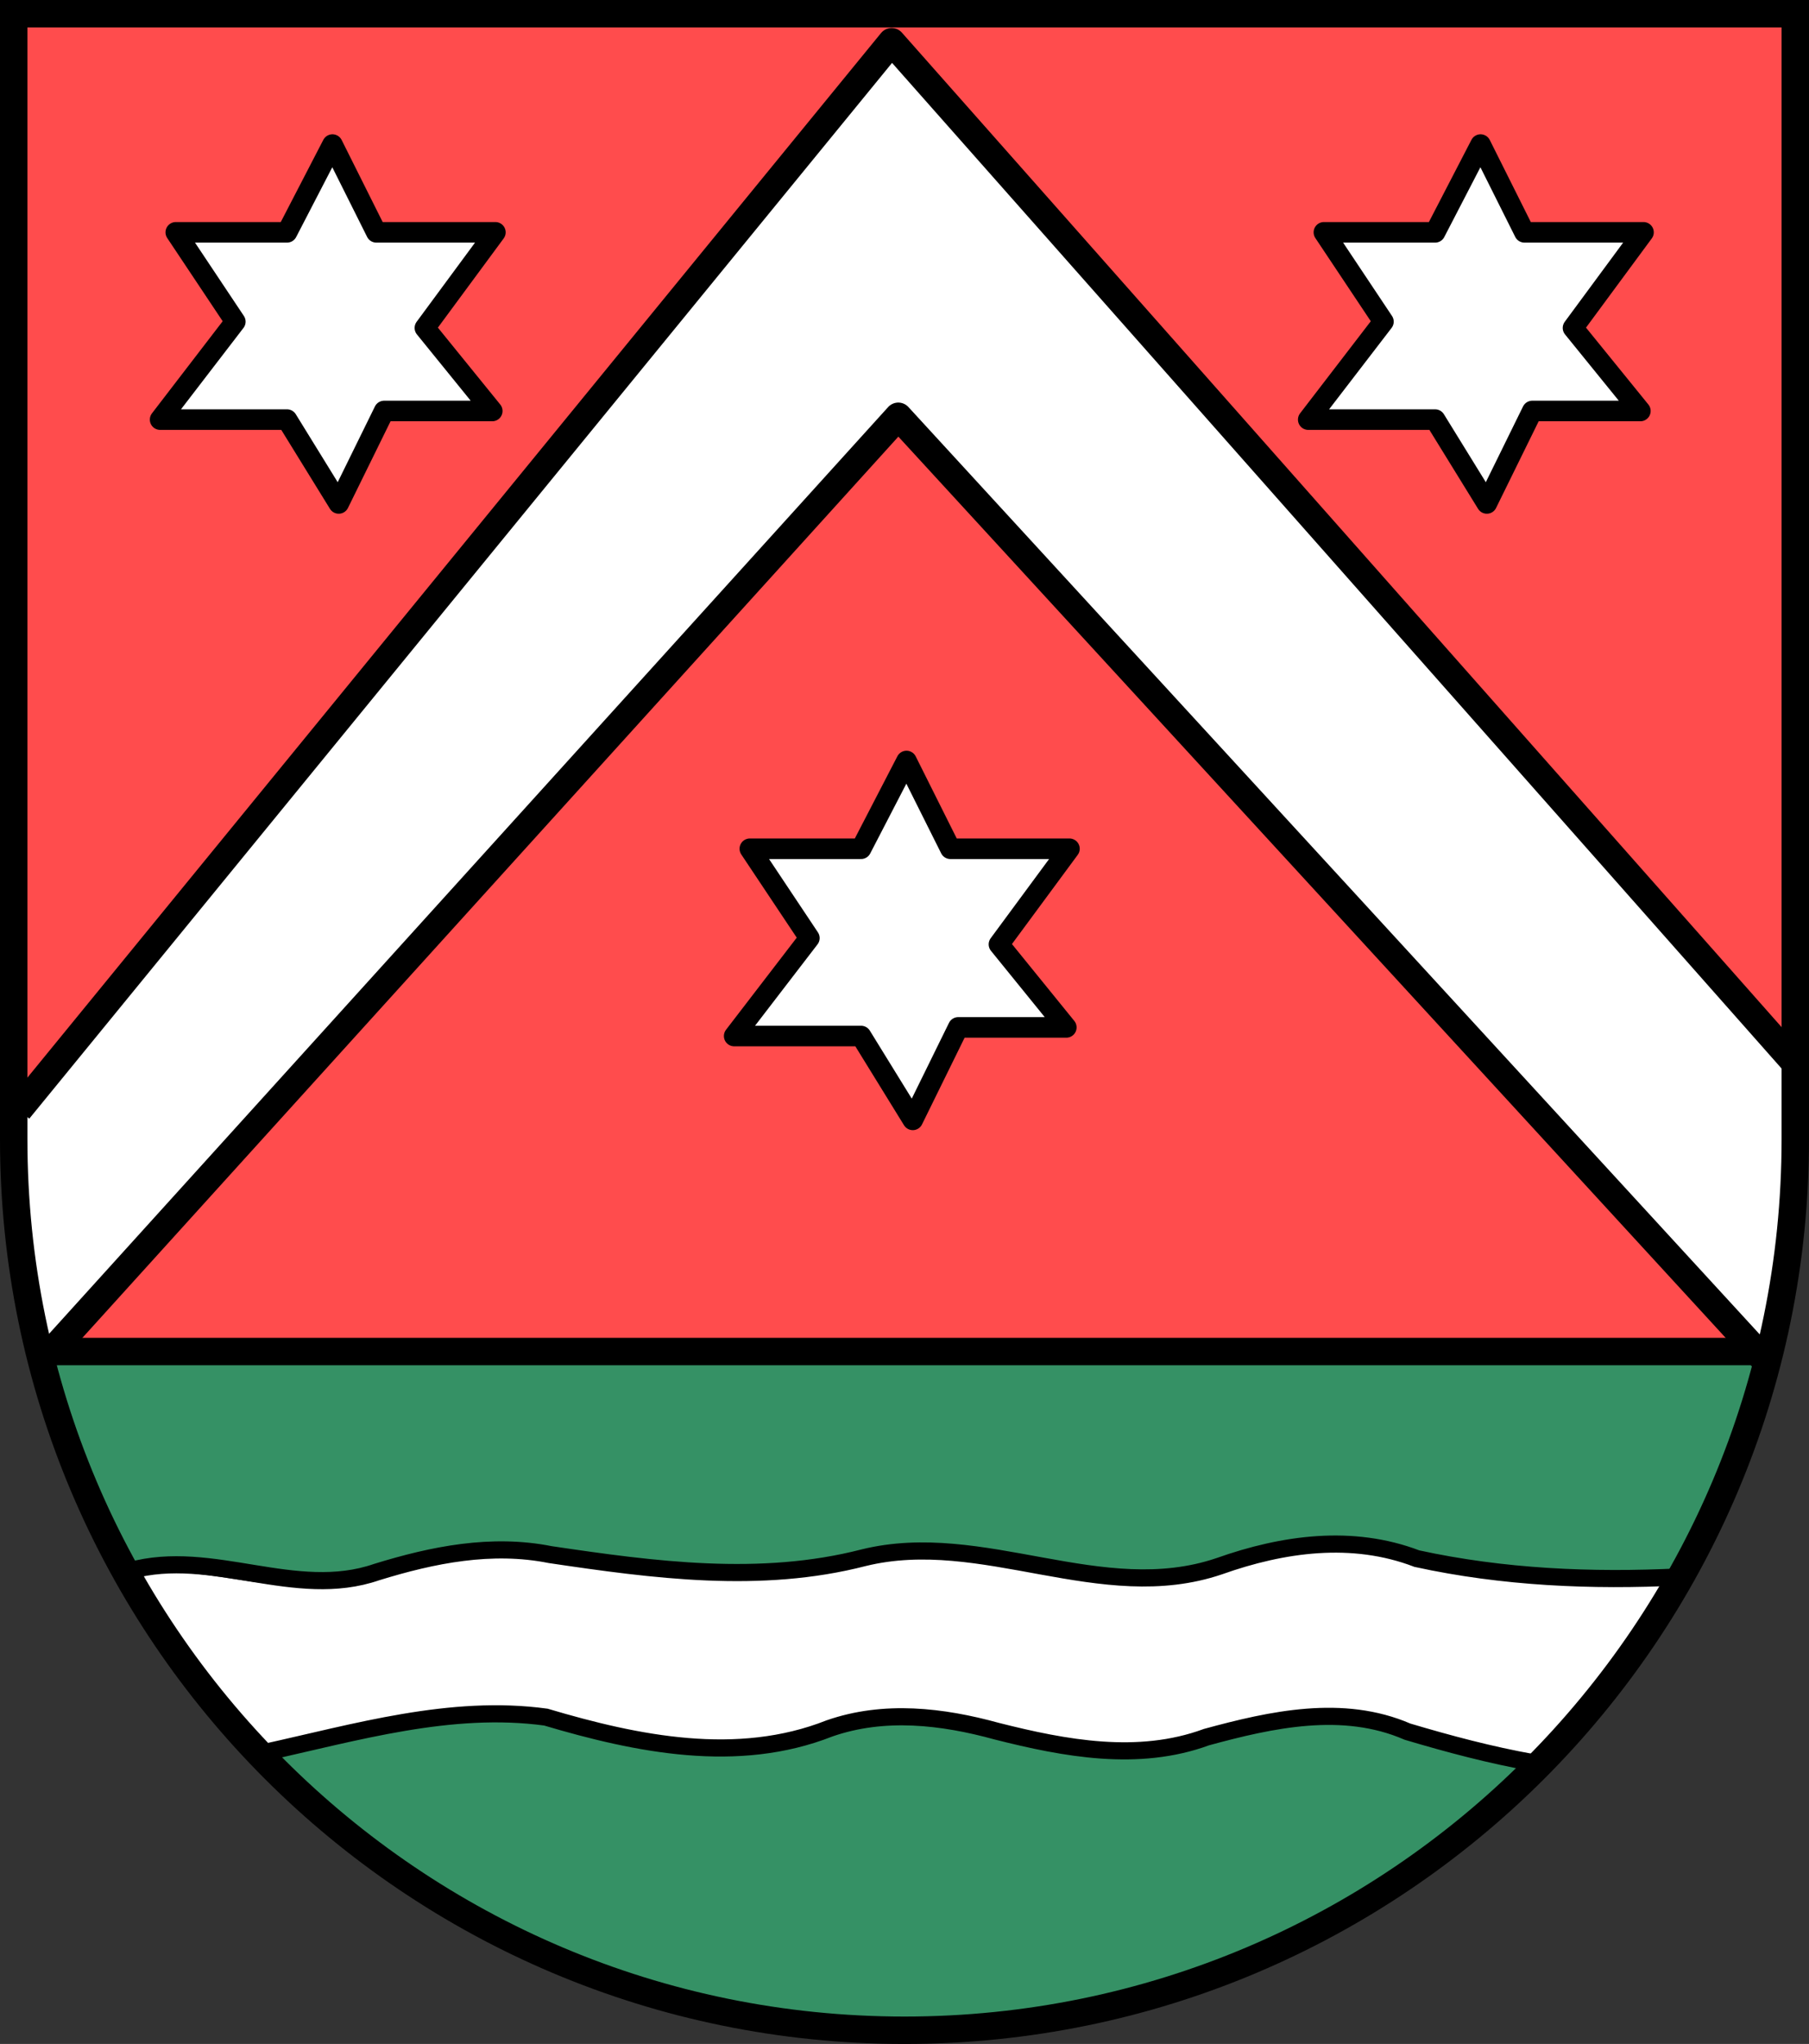
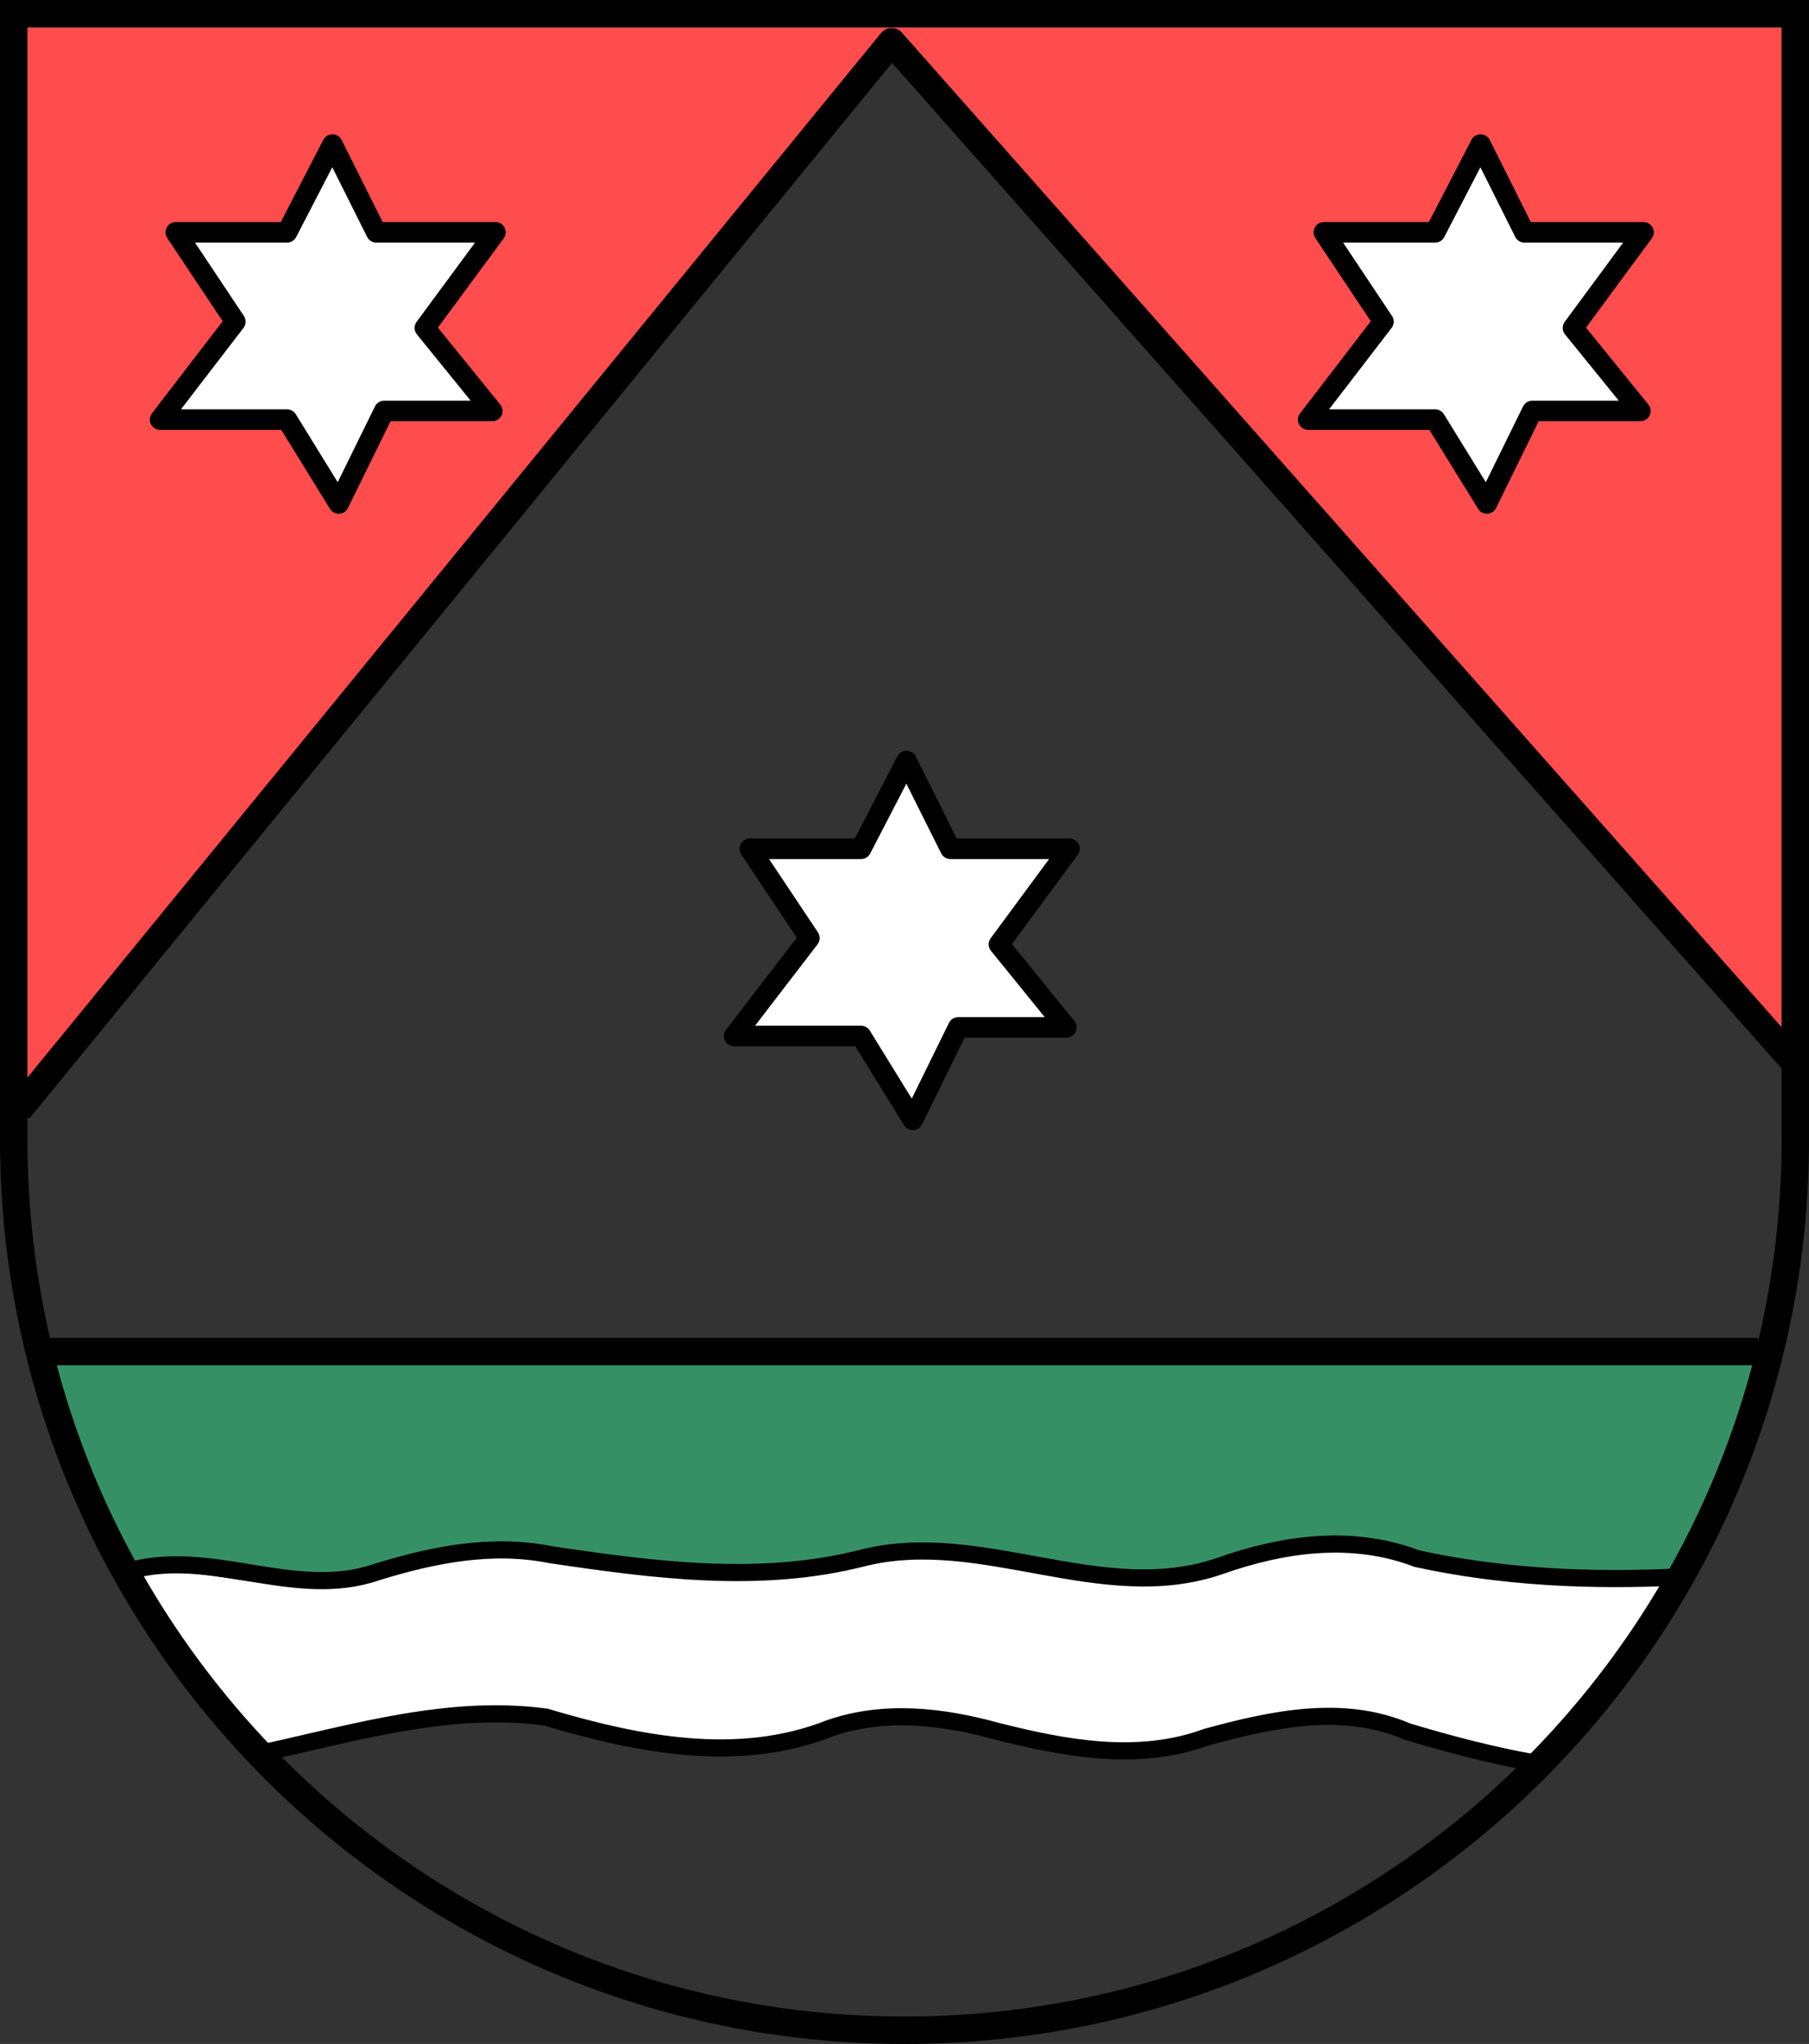
<svg xmlns="http://www.w3.org/2000/svg" xmlns:ns1="http://www.inkscape.org/namespaces/inkscape" xmlns:ns2="http://sodipodi.sourceforge.net/DTD/sodipodi-0.dtd" version="1.1" width="527.786" height="596.179" id="svg2" ns1:version="0.48.4 r9939" ns2:docname="Wappen_breiter.svg">
  <rect width="100%" height="100%" fill="#333333" stroke="none" />
  <ns2:namedview pagecolor="#ffffff" bordercolor="#666666" borderopacity="1" objecttolerance="10" gridtolerance="10" guidetolerance="10" ns1:pageopacity="0" ns1:pageshadow="2" ns1:window-width="1280" ns1:window-height="968" id="namedview2886" showgrid="false" ns1:zoom="0.77347483" ns1:cx="379.23853" ns1:cy="368.86829" ns1:window-x="-4" ns1:window-y="-4" ns1:window-maximized="1" ns1:current-layer="svg2" fit-margin-top="0" fit-margin-left="0" fit-margin-right="0" fit-margin-bottom="0" showguides="true" ns1:guide-bbox="true" ns1:showpageshadow="false" borderlayer="false">
    <ns1:grid type="xygrid" id="grid2844" empspacing="5" visible="true" enabled="true" snapvisiblegridlinesonly="true" originx="0.922px" originy="0.922px" />
  </ns2:namedview>
  <defs id="defs4">
    <ns1:perspective ns2:type="inkscape:persp3d" ns1:vp_x="0 : 431.5 : 1" ns1:vp_y="0 : 1000 : 0" ns1:vp_z="763.00006 : 431.5 : 1" ns1:persp3d-origin="381.50003 : 287.66667 : 1" id="perspective2890" />
    <ns1:perspective id="perspective3053" ns1:persp3d-origin="0.5 : 0.33333333 : 1" ns1:vp_z="1 : 0.5 : 1" ns1:vp_y="0 : 1000 : 0" ns1:vp_x="0 : 0.5 : 1" ns2:type="inkscape:persp3d" />
    <clipPath id="clippath">
      <path d="m 360,4140 a 3240,3240 0 0 0 6480,0 l 0,-3870 -6480,0 0,3870 z" id="path2978" ns1:connector-curvature="0" />
    </clipPath>
    <ns1:perspective id="perspective3648" ns1:persp3d-origin="0.5 : 0.33333333 : 1" ns1:vp_z="1 : 0.5 : 1" ns1:vp_y="0 : 1000 : 0" ns1:vp_x="0 : 0.5 : 1" ns2:type="inkscape:persp3d" />
    <ns1:perspective id="perspective3670" ns1:persp3d-origin="0.5 : 0.33333333 : 1" ns1:vp_z="1 : 0.5 : 1" ns1:vp_y="0 : 1000 : 0" ns1:vp_x="0 : 0.5 : 1" ns2:type="inkscape:persp3d" />
    <ns1:perspective id="perspective3703" ns1:persp3d-origin="0.5 : 0.33333333 : 1" ns1:vp_z="1 : 0.5 : 1" ns1:vp_y="0 : 1000 : 0" ns1:vp_x="0 : 0.5 : 1" ns2:type="inkscape:persp3d" />
    <ns1:perspective id="perspective3719" ns1:persp3d-origin="0.5 : 0.33333333 : 1" ns1:vp_z="1 : 0.5 : 1" ns1:vp_y="0 : 1000 : 0" ns1:vp_x="0 : 0.5 : 1" ns2:type="inkscape:persp3d" />
    <ns1:perspective id="perspective2862" ns1:persp3d-origin="0.5 : 0.33333333 : 1" ns1:vp_z="1 : 0.5 : 1" ns1:vp_y="0 : 1000 : 0" ns1:vp_x="0 : 0.5 : 1" ns2:type="inkscape:persp3d" />
    <ns1:perspective id="perspective2893" ns1:persp3d-origin="0.5 : 0.33333333 : 1" ns1:vp_z="1 : 0.5 : 1" ns1:vp_y="0 : 1000 : 0" ns1:vp_x="0 : 0.5 : 1" ns2:type="inkscape:persp3d" />
    <ns1:perspective id="perspective3700" ns1:persp3d-origin="0.5 : 0.33333333 : 1" ns1:vp_z="1 : 0.5 : 1" ns1:vp_y="0 : 1000 : 0" ns1:vp_x="0 : 0.5 : 1" ns2:type="inkscape:persp3d" />
  </defs>
-   <path style="color:#000000;fill:#ffffff;fill-opacity:1;fill-rule:nonzero;stroke:none;stroke-width:0;marker:none;visibility:visible;display:inline;overflow:visible;enable-background:accumulate" d="M 6.073,347.974 4.411,325.043 133.404,172.228 C 204.603,87.88 259.583,15.696 260.293,15.696 c 0.71,0 59.432,66.875 130.492,148.612 l 131.464,148.289 0.564,24.263 c 0.405,17.418 -1.538,27.111 -2.981,36.518 -2.502,16.322 -4.415,21.363 -5.551,21.363 -0.517,0 -57.831,-65.261 -125.783,-140.679 C 320.546,178.645 264.015,121.02 263.466,120.674 c -0.549,-0.346 -1.9,-0.358 -3.003,-0.028 -1.103,0.33 -56.385,58.06 -123.441,133.621 C 69.966,329.829 13.821,392.783 13.442,392.783 8.513,380.967 8.22,367.011 6.073,347.974 z" id="path3896" ns1:connector-curvature="0" ns2:nodetypes="ccssscssssscscc" />
-   <path style="color:#000000;fill:#ff4c4d;fill-opacity:1;fill-rule:nonzero;stroke:none;stroke-width:0;marker:none;visibility:visible;display:inline;overflow:visible;enable-background:accumulate" d="m 260.43,122.393 c -6.995,5.713 -12.358,13.326 -18.712,19.787 -73.648,81.466 -147.577,162.7 -220.994,244.362 -2.925,3.937 1.111,9.166 5.656,8.191 113.036,0.774 226.092,0.409 339.135,0.516 46.045,0 92.09,0 138.135,0 5.196,-0.204 6.391,-7.064 2.366,-9.813 -80.079,-87.242 -160.168,-174.474 -240.254,-261.709 -1.69,-1.364 -3.197,-1.725 -5.333,-1.333 z m 4.626,105.51 c 3.945,6.684 6.449,14.324 11.026,20.542 4.426,2.774 10.37,0.726 15.417,1.356 5.335,0.03 10.615,-0.077 15.939,0.081 -5.306,7.922 -11.74,15.277 -16.481,23.454 -1.906,5.194 4.036,8.732 6.441,12.767 2.918,3.725 5.969,7.359 8.808,11.151 -8.821,0.447 -17.926,-0.67 -26.643,0.62 -4.465,2.73 -5.266,8.985 -8.072,13.238 -1.84,3.466 -3.618,7.876 -5.585,10.686 -4.638,-6.697 -8.105,-14.348 -13.403,-20.485 -4.655,-2.296 -10.514,-0.646 -15.644,-1.295 -5.749,-0.25 -12.46,0.083 -17.658,-0.562 5.553,-8.098 12.262,-15.572 17.526,-23.718 1.368,-5.141 -3.636,-9.277 -5.664,-13.57 -2.688,-4.087 -5.441,-8.133 -8.024,-12.286 9.174,-0.422 18.512,0.462 27.62,-0.454 4.784,-1.857 5.463,-8.218 8.243,-12.121 1.817,-3.517 3.608,-7.044 5.549,-10.494 l 0.314,0.565 0.292,0.526 z" id="path3902" ns1:connector-curvature="0" />
  <path style="color:#000000;fill:#ff4c4d;fill-opacity:1;fill-rule:nonzero;stroke:none;stroke-width:0;marker:none;visibility:visible;display:inline;overflow:visible;enable-background:accumulate" d="M 174.555,2.702 C 119.049,2.721 63.544,2.809 8.038,2.864 2.152,3.377 2.866,10.047 3.021,14.338 3.062,110.633 2.485,206.953 3.081,303.233 c 0.732,4.504 -1.372,10.437 2.454,13.763 4.435,3.465 8.359,-2.108 10.755,-5.273 C 94.754,216.828 172.127,120.92 250.679,26.224 255.009,20.927 255.731,16.252 260.214,11.179 262.382,6.435 257.314,2.876 253.023,3.523 225.624,2.879 201.967,2.785 174.555,2.702 z M 97.448,47.831 c 4.023,6.792 6.564,14.568 11.208,20.906 4.426,2.774 10.37,0.726 15.417,1.356 5.31,0.013 10.661,-0.032 15.939,0.04 -5.472,8.028 -11.864,15.457 -16.807,23.817 -1.013,5.452 4.72,8.755 7.166,12.972 2.52,3.438 6.465,7.439 8.065,10.643 -8.493,0.288 -17.207,-0.448 -25.641,0.414 -4.847,1.857 -5.393,8.305 -8.137,12.256 -2.028,3.886 -4.007,8.446 -6.221,11.834 -4.595,-6.709 -8.079,-14.334 -13.363,-20.465 -4.655,-2.296 -10.514,-0.646 -15.644,-1.295 -6.028,-0.112 -12.057,-0.166 -18.082,-0.381 5.94,-8.205 12.799,-15.886 18.217,-24.379 1.685,-5.106 -4.009,-8.928 -5.989,-13.22 -2.697,-4.074 -5.447,-8.115 -8.066,-12.237 9.209,-0.243 18.563,0.49 27.681,-0.373 4.783,-1.857 5.466,-8.216 8.249,-12.118 1.807,-3.531 3.631,-7.053 5.604,-10.497 l 0.314,0.565 z" id="path3904" ns1:connector-curvature="0" ns2:nodetypes="ccccccccccccccccccccccccccccccc" />
  <path style="color:#000000;fill:#ff4c4d;fill-opacity:1;fill-rule:nonzero;stroke:none;stroke-width:0;marker:none;visibility:visible;display:inline;overflow:visible;enable-background:accumulate" d="m 318.661,2.797 c -19.223,0.079 -38.518,-0.105 -57.694,0.263 -4.868,0.856 -5.432,6.959 -2.04,9.737 85.917,96.366 170.999,193.53 257.038,289.764 3.462,3.676 9.654,0.105 8.765,-4.626 0.67,-96.63 0.098,-193.3 0.124,-289.946 C 524.34,2.103 517.67,2.816 513.379,2.97 448.473,2.911 383.567,2.754 318.661,2.797 z M 432.635,48.289 c 3.932,6.607 6.42,14.33 10.986,20.542 4.418,2.811 10.384,0.741 15.437,1.376 5.267,-0.017 10.489,4.46e-4 15.716,0.081 -5.232,8.041 -11.779,15.299 -16.678,23.479 -1.712,5.144 4.343,8.469 6.643,12.432 3.054,3.801 6.162,7.558 9.085,11.46 -8.942,0.476 -18.115,-0.689 -26.946,0.62 -4.466,2.729 -5.262,8.988 -8.066,13.241 -1.805,3.568 -3.461,7.17 -5.369,10.643 -4.696,-6.754 -8.129,-14.509 -13.423,-20.748 -4.683,-2.365 -10.581,-0.529 -15.747,-1.11 -6.059,-0.017 -12.131,0.043 -18.161,-0.061 5.948,-8.413 13.023,-16.155 18.443,-24.849 1.585,-5.095 -4.024,-8.898 -6.013,-13.173 -2.596,-3.936 -5.271,-7.817 -7.743,-11.833 9.144,-0.438 18.451,0.123 27.493,-0.918 4.715,-1.902 5.398,-8.176 8.171,-12.05 1.804,-3.466 3.562,-6.955 5.505,-10.345 0.222,0.404 0.444,0.808 0.667,1.212 z" id="path3908" ns1:connector-curvature="0" />
-   <path style="color:#000000;fill:#359165;fill-opacity:1;fill-rule:nonzero;stroke:none;stroke-width:0;marker:none;visibility:visible;display:inline;overflow:visible;enable-background:accumulate" d="m 257.488,590.428 c -61.096,-1.277 -120.873,-24.883 -167.556,-66.168 -4.714,-4.169 -12.851,-12.142 -12.851,-12.593 0,-0.165 1.113,-0.535 2.473,-0.822 1.36,-0.286 7.136,-1.582 12.836,-2.878 24.266,-5.52 31.326,-6.467 48.281,-6.483 l 13.896,-0.013 5.888,1.751 c 17.135,5.096 34.491,8.01 47.711,8.011 11.587,0.001 20.353,-1.405 31.256,-5.014 10.268,-3.398 14.624,-4.163 23.719,-4.164 9.401,-6.3e-4 13.93,0.668 28.262,4.173 18.876,4.616 30.911,6.286 41.726,5.79 6.739,-0.31 16.238,-1.893 20.451,-3.41 3.199,-1.151 14.553,-3.981 19.951,-4.972 15.082,-2.768 27.423,-2.367 36.999,1.204 4.403,1.642 22.589,6.705 30.55,8.505 l 6.717,1.519 -3.89,3.802 c -2.14,2.091 -6.01,5.624 -8.601,7.85 -50.15,43.092 -111.904,65.288 -177.816,63.909 z" id="path3898" ns1:connector-curvature="0" />
  <path style="color:#000000;fill:#359165;fill-opacity:1;fill-rule:nonzero;stroke:none;stroke-width:0;marker:none;visibility:visible;display:inline;overflow:visible;enable-background:accumulate" d="m 82.76,460.153 c -1.955,-0.285 -7.919,-1.18 -13.252,-1.99 -9.464,-1.437 -21.165,-3.064 -28.302,-2.413 l -3.545,0.323 -6.941,-12.729 c -6.096,-11.179 -10.16,-23.903 -13.665,-35.515 -1.447,-4.796 -3.022,-12.355 -3.022,-12.621 -4.7e-5,-0.267 113.963,-0.233 249.98,-0.233 235.214,0 249.875,-0.106 249.583,0.97 -4.017,14.782 -11.59,36.134 -19.247,51.8 l -6.124,12.529 -20.819,-0.369 c -24.19,-0.429 -39.831,-2.104 -53.141,-5.689 -12.005,-3.234 -14.379,-3.272 -25.211,-3.282 -11.841,-0.011 -17.791,0.98 -31.281,5.209 -15.987,5.012 -27.301,5.283 -50.493,1.21 -31.901,-5.603 -41.678,-6.291 -59.149,-2.66 -13.858,2.88 -20.255,3.524 -34.584,3.477 -14.1,-0.045 -25.814,-1.064 -46.995,-4.085 -22.562,-3.218 -32.959,-2.347 -53.411,3.515 -8.581,2.46 -10.11,2.703 -18.1,2.88 -4.8,0.106 -10.327,-0.04 -12.282,-0.325 z" id="path3900" ns1:connector-curvature="0" ns2:nodetypes="csscsssssscssssssssssc" />
  <path style="color:#000000;fill:#ffffff;fill-opacity:1;fill-rule:nonzero;stroke:none;stroke-width:0;marker:none;visibility:visible;display:inline;overflow:visible;enable-background:accumulate" d="m 259.455,313.407 c -3.674,-5.957 -6.861,-10.996 -7.083,-11.198 -0.974,-0.888 -0.113,-0.846 -18.433,-0.897 -14.472,-0.041 -17.14,-0.086 -17.062,-0.289 0.051,-0.133 4.441,-5.901 9.756,-12.818 5.315,-6.917 9.817,-12.878 10.005,-13.247 0.4,-0.783 0.441,-1.861 0.102,-2.672 -0.132,-0.316 -3.648,-5.686 -7.813,-11.933 -4.165,-6.247 -7.616,-11.469 -7.668,-11.604 -0.081,-0.21 2.052,-0.246 14.519,-0.247 9.657,-7e-4 14.838,-0.063 15.276,-0.185 1.369,-0.38 1.514,-0.615 7.584,-12.338 3.173,-6.129 5.831,-11.143 5.906,-11.143 0.075,0 2.59,4.911 5.589,10.913 2.999,6.002 5.646,11.17 5.882,11.483 0.949,1.259 -0.239,1.173 17.618,1.271 l 16.067,0.088 -9.33,12.654 c -6.271,8.505 -9.402,12.894 -9.549,13.386 -0.254,0.847 -0.134,1.82 0.316,2.552 0.173,0.281 4.123,5.205 8.779,10.942 l 8.465,10.431 -14.268,0.088 c -13.899,0.085 -14.282,0.097 -14.794,0.438 -0.289,0.193 -0.66,0.508 -0.823,0.701 -0.163,0.193 -2.964,5.774 -6.224,12.402 -3.26,6.628 -5.974,12.052 -6.031,12.053 -0.058,8.8e-4 -3.111,-4.872 -6.785,-10.829 z" id="path3890" ns1:connector-curvature="0" />
  <path style="color:#000000;fill:#ffffff;fill-opacity:1;fill-rule:nonzero;stroke:none;stroke-width:0;marker:none;visibility:visible;display:inline;overflow:visible;enable-background:accumulate" d="m 426.697,132.474 c -3.535,-5.814 -6.877,-10.744 -7.429,-10.955 -0.551,-0.212 -8.41,-0.385 -17.463,-0.385 -10.1,0 -16.372,-0.252 -16.232,-0.652 0.126,-0.358 4.472,-6.196 9.659,-12.974 5.227,-6.83 9.43,-12.965 9.43,-13.766 0,-0.794 -3.395,-6.522 -7.544,-12.73 -4.149,-6.207 -7.544,-11.447 -7.544,-11.644 0,-0.197 6.558,-0.363 14.574,-0.368 8.016,-0.006 14.989,-0.274 15.498,-0.596 0.508,-0.322 3.286,-5.163 6.172,-10.757 2.887,-5.594 5.621,-10.285 6.077,-10.425 0.487,-0.149 2.85,3.796 5.732,9.567 2.697,5.401 5.38,10.361 5.964,11.021 0.953,1.077 2.669,1.2 16.729,1.2 8.617,0 15.668,0.169 15.668,0.375 0,0.206 -3.814,5.545 -8.475,11.864 -4.661,6.319 -8.849,12.189 -9.307,13.045 -1.043,1.949 -0.829,2.29 8.982,14.261 4.086,4.986 7.429,9.238 7.429,9.45 0,0.211 -5.993,0.384 -13.317,0.384 -7.325,0 -13.834,0.198 -14.464,0.44 -0.631,0.242 -3.763,5.72 -6.96,12.173 -3.197,6.453 -6.024,11.802 -6.282,11.887 -0.258,0.085 -3.361,-4.603 -6.895,-10.417 z" id="path3892" ns1:connector-curvature="0" />
  <path style="color:#000000;fill:#ffffff;fill-opacity:1;fill-rule:nonzero;stroke:none;stroke-width:0;marker:none;visibility:visible;display:inline;overflow:visible;enable-background:accumulate" d="m 96.344,141.144 c -0.915,-1.455 -3.506,-5.661 -5.758,-9.347 -6.665,-10.912 -4.137,-9.876 -24.11,-9.876 -9.438,0 -17.159,-0.238 -17.158,-0.529 8.49e-4,-0.291 4.283,-6.084 9.516,-12.874 C 64.067,101.729 68.548,95.446 68.792,94.557 69.141,93.285 67.565,90.425 61.392,81.134 57.078,74.64 53.549,69.098 53.549,68.819 c 0,-0.28 6.746,-0.514 14.99,-0.519 8.245,-0.006 15.343,-0.244 15.774,-0.529 0.431,-0.285 3.404,-5.535 6.605,-11.666 3.201,-6.131 6.023,-10.949 6.27,-10.706 0.247,0.243 2.988,5.418 6.092,11.5 l 5.643,11.059 16.754,0.189 c 9.215,0.104 16.754,0.338 16.754,0.521 0,0.182 -4.063,5.811 -9.03,12.508 -4.966,6.697 -9.251,12.755 -9.521,13.462 -0.691,1.809 0.036,2.926 9.194,14.143 l 8.137,9.967 -14.733,0.389 c -8.103,0.214 -14.811,0.452 -14.906,0.529 -0.095,0.077 -2.874,5.537 -6.176,12.132 -3.302,6.596 -6.316,11.992 -6.697,11.992 -0.381,0 -1.442,-1.19 -2.357,-2.645 l 0,0 z" id="path3894" ns1:connector-curvature="0" />
  <path style="color:#000000;fill:#ffffff;fill-opacity:1;fill-rule:nonzero;stroke:none;stroke-width:0;marker:none;visibility:visible;display:inline;overflow:visible;enable-background:accumulate" d="m 435.768,510.732 c -7.17,-1.746 -17.081,-4.525 -22.025,-6.175 -18.037,-6.018 -31.685,-5.882 -55.673,0.558 -19.257,5.17 -20.958,5.411 -34.042,4.839 -9.418,-0.412 -15.722,-1.381 -28.401,-4.363 -28.951,-6.809 -38.706,-7.015 -57,-1.205 -13.745,4.366 -20.448,5.259 -34.865,4.644 -13.791,-0.588 -21.227,-1.858 -37.806,-6.461 -9.373,-2.602 -11.884,-2.906 -23.972,-2.903 -15.312,0.005 -24.711,1.275 -47.147,6.374 -22.814,5.184 -20.189,5.525 -27.801,-3.614 -14.991,-17.998 -30.551,-41.885 -28.262,-43.388 2.134,-1.401 13.739,-0.921 26.855,1.112 25.012,3.876 28.565,3.74 48.957,-1.875 5.672,-1.562 14.552,-3.387 19.732,-4.057 9.033,-1.167 10.366,-1.082 32.521,2.096 21.03,3.016 25.106,3.314 45.45,3.317 20.975,0.004 23.149,-0.166 35.384,-2.767 11.875,-2.524 14.197,-2.724 26.073,-2.245 8.517,0.344 18.525,1.559 28.866,3.504 18.806,3.538 34.705,4.663 43.497,3.077 3.411,-0.615 10.314,-2.436 15.34,-4.047 14.069,-4.509 26.54,-6.136 37.123,-4.843 4.778,0.584 9.865,1.53 11.303,2.103 9.557,3.809 40.774,7.633 62.309,7.633 8.396,0 15.265,0.346 15.265,0.77 0,1.27 -11.83,19.323 -18.188,27.756 -6.122,8.12 -17.698,21.637 -19.457,22.719 -0.549,0.338 -6.864,-0.815 -14.034,-2.561 z" id="path3888" ns1:connector-curvature="0" />
  <path style="fill:none;stroke:#000000;stroke-width:8;stroke-linecap:butt;stroke-linejoin:round;stroke-miterlimit:4;stroke-opacity:1;stroke-dasharray:none" d="M 5.447,323.754 260.142,12.173 523.241,309.533" id="path3025" ns1:connector-curvature="0" ns2:nodetypes="ccc" />
  <path style="fill:none;stroke:#000000;stroke-width:6;stroke-linecap:butt;stroke-linejoin:round;stroke-miterlimit:4;stroke-opacity:1;stroke-dasharray:none" d="m 386.255,67.766 32.454,0 13.256,-25.597 12.799,25.597 34.739,0 -20.569,27.883 19.655,24.226 -31.54,0 -13.256,26.969 -15.084,-24.455 -37.025,0 21.941,-28.569 z" id="path3027" ns1:connector-curvature="0" ns2:nodetypes="ccccccccccccc" />
  <path style="fill:none;stroke:#000000;stroke-width:6;stroke-linecap:butt;stroke-linejoin:round;stroke-miterlimit:4;stroke-opacity:1;stroke-dasharray:none" d="m 218.771,247.562 32.454,0 13.256,-25.597 12.799,25.597 34.739,0 -20.569,27.883 19.655,24.226 -31.54,0 -13.256,26.969 -15.084,-24.455 -37.025,0 21.941,-28.569 z" id="path3027-7" ns1:connector-curvature="0" ns2:nodetypes="ccccccccccccc" />
  <path style="fill:none;stroke:#000000;stroke-width:6;stroke-linecap:butt;stroke-linejoin:round;stroke-miterlimit:4;stroke-opacity:1;stroke-dasharray:none" d="m 51.286,67.766 32.454,0 13.256,-25.597 12.799,25.597 34.739,0 -20.569,27.883 19.655,24.226 -31.54,0 -13.256,26.969 -15.084,-24.455 -37.025,0 21.941,-28.569 z" id="path3027-7-4" ns1:connector-curvature="0" ns2:nodetypes="ccccccccccccc" />
  <path style="fill:none;stroke:#000000;stroke-width:8;stroke-linecap:butt;stroke-linejoin:miter;stroke-miterlimit:4;stroke-opacity:1;stroke-dasharray:none" d="m 14.497,394.215 498.4,0" id="path3833" ns1:connector-curvature="0" />
  <path style="fill:none;stroke:#000000;stroke-width:5;stroke-linecap:butt;stroke-linejoin:miter;stroke-miterlimit:4;stroke-opacity:1;stroke-dasharray:none" d="m 37.947,458.127 c 23.915,-6.619 48.153,8.63 71.957,0.41 16.382,-5.063 33.515,-8.509 50.628,-5.093 30.25,4.482 61.316,8.673 91.462,0.903 34.658,-8.517 69.342,14.175 103.758,2.471 18.623,-6.606 38.8,-9.405 57.626,-2.202 25.17,5.491 50.974,6.603 76.638,5.338" id="path3835" ns1:connector-curvature="0" />
  <path style="fill:none;stroke:#000000;stroke-width:5;stroke-linecap:butt;stroke-linejoin:miter;stroke-miterlimit:4;stroke-opacity:1;stroke-dasharray:none" d="m 76.878,511.22 c 26.944,-5.92 54.621,-14.162 82.389,-10.379 26.634,7.911 55.901,13.895 82.724,3.3 15.964,-5.564 32.899,-3.577 48.836,0.809 19.906,5.034 41.26,9.048 61.17,1.728 18.948,-5.169 39.805,-9.771 58.638,-1.597 12.062,3.595 24.25,6.838 36.649,9.049" id="path3876" ns1:connector-curvature="0" />
  <path ns1:connector-curvature="0" style="fill:none;stroke:#000000;stroke-width:8;stroke-miterlimit:4;stroke-opacity:1;stroke-dasharray:none" id="path2850-5-9-1" d="m 4,4 0,328.286 c 0,143.535 116.358,259.893 259.893,259.893 143.535,0 259.893,-116.358 259.893,-259.893 L 523.786,4 4,4 z" />
-   <path style="fill:none;stroke:#000000;stroke-width:8;stroke-linecap:butt;stroke-linejoin:round;stroke-miterlimit:4;stroke-opacity:1;stroke-dasharray:none" d="M 13.851,395.508 262.081,121.421 516.13,398.094" id="path3005-1" ns1:connector-curvature="0" ns2:nodetypes="ccc" />
</svg>